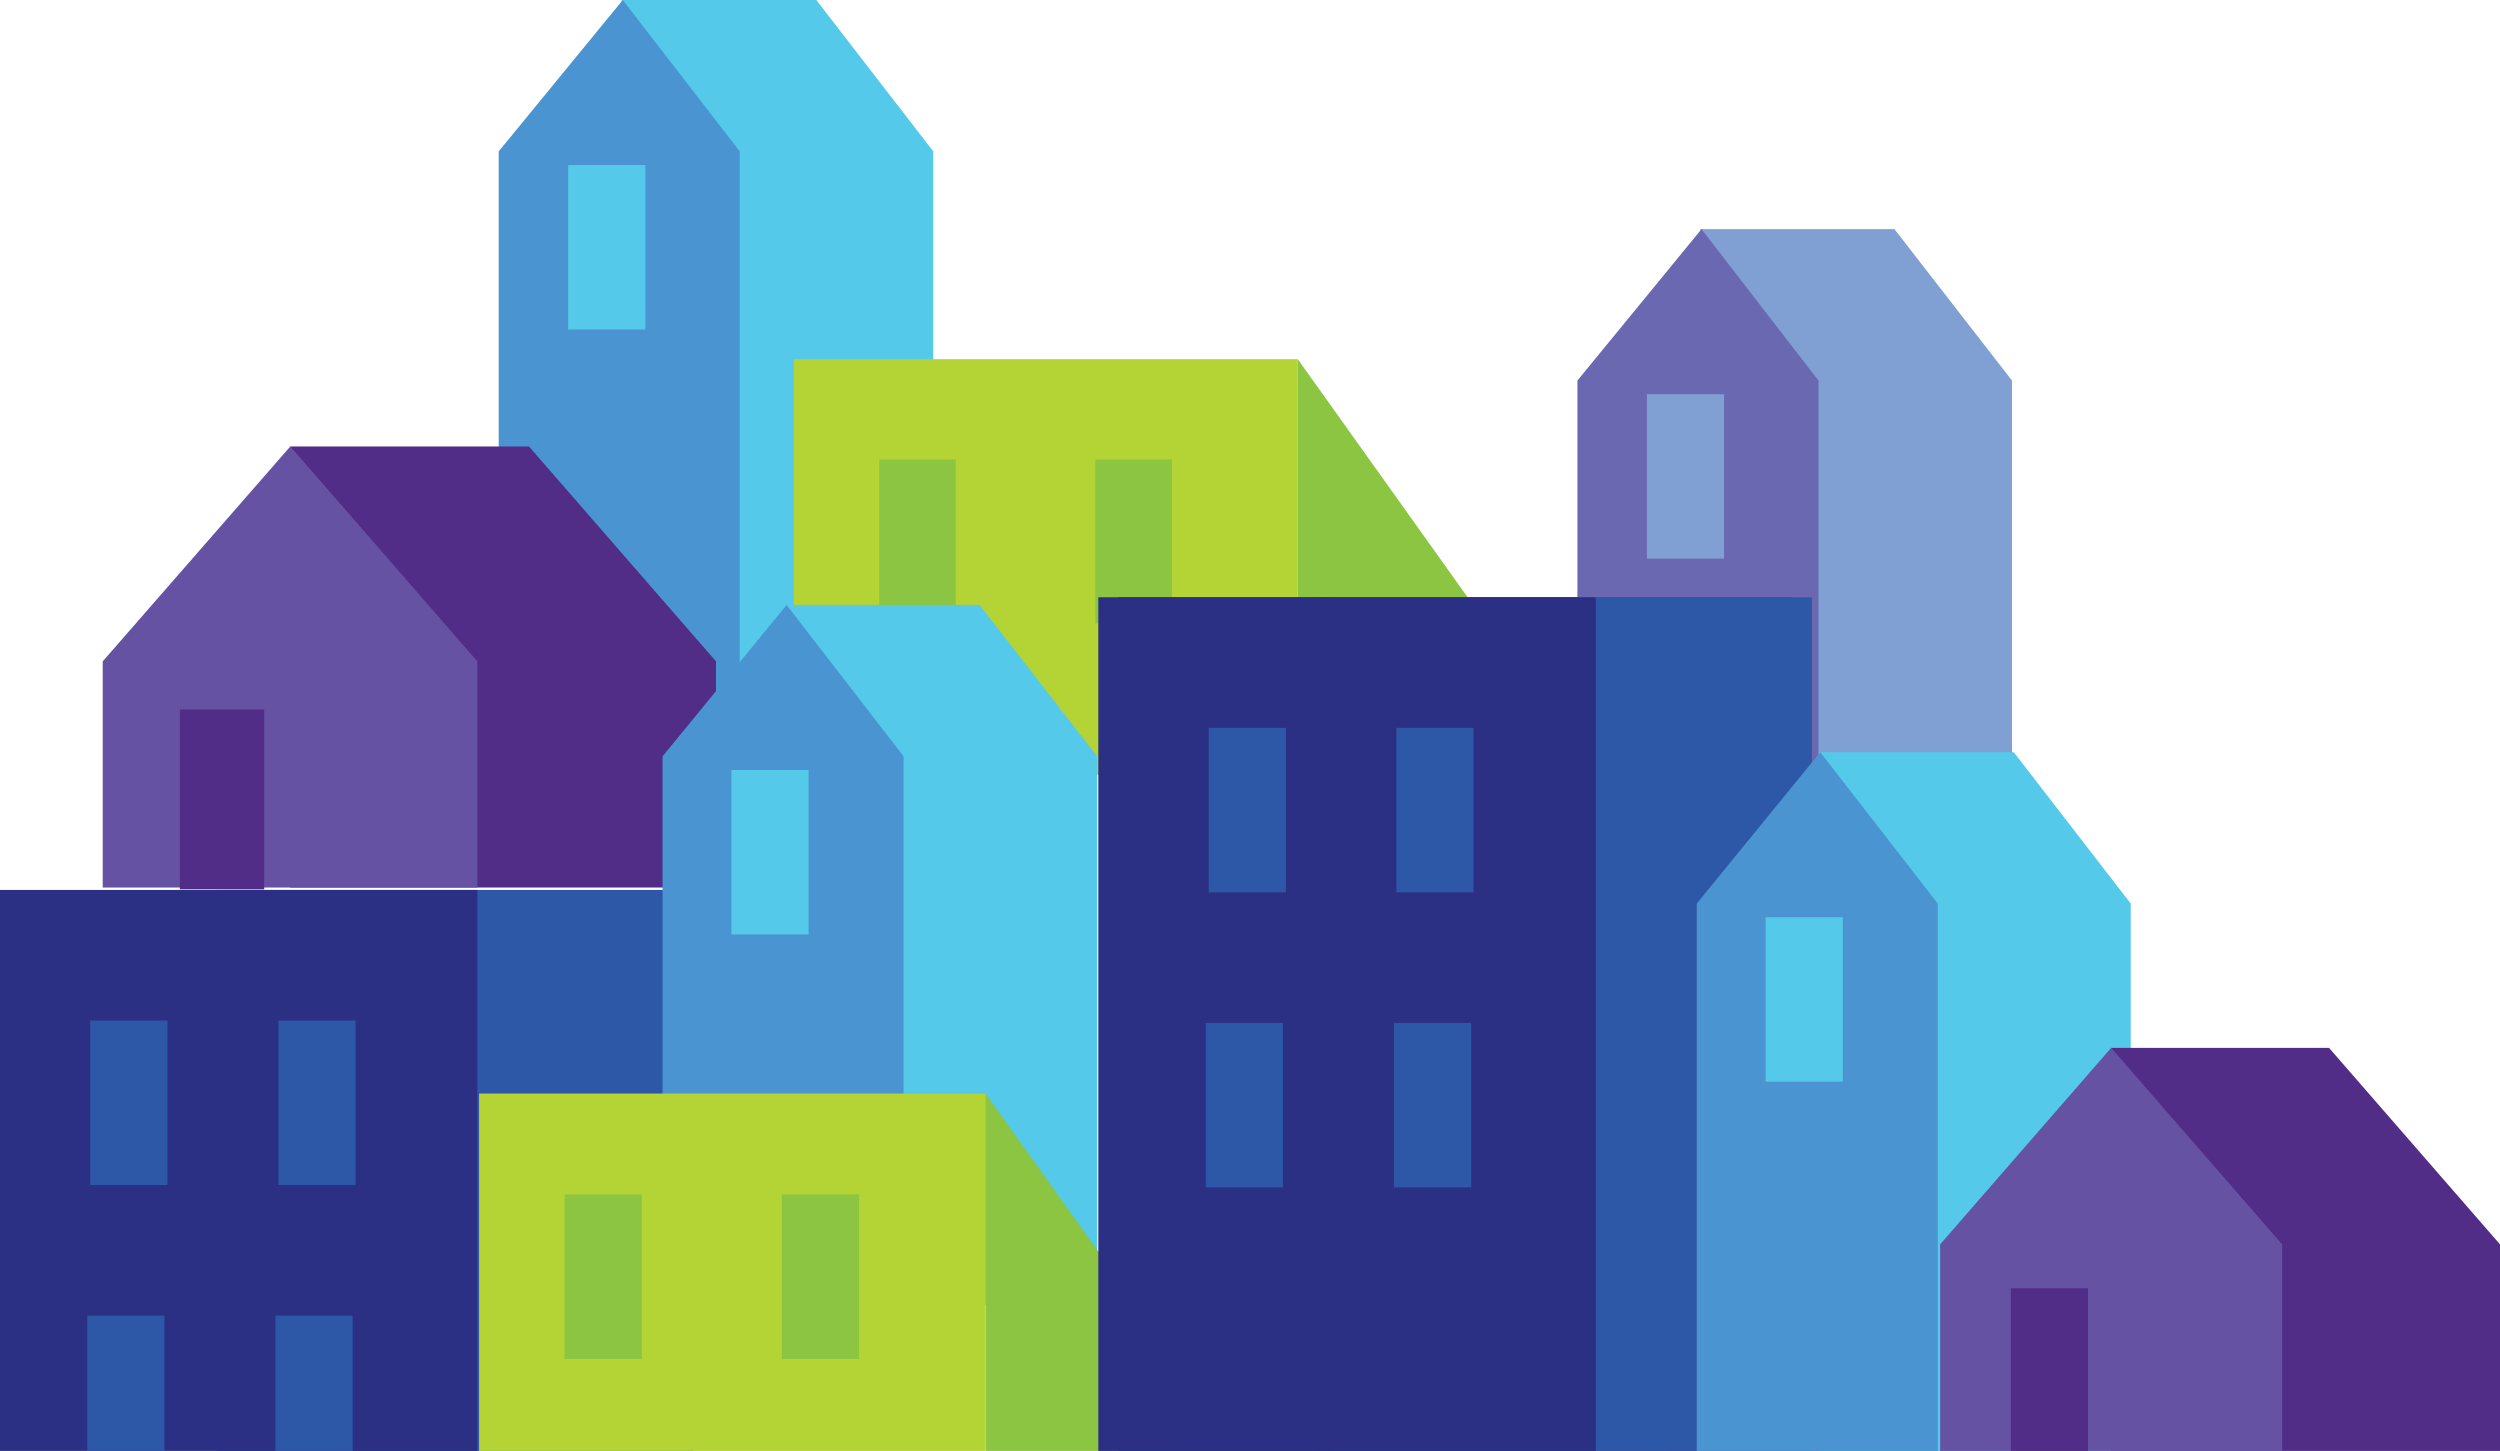
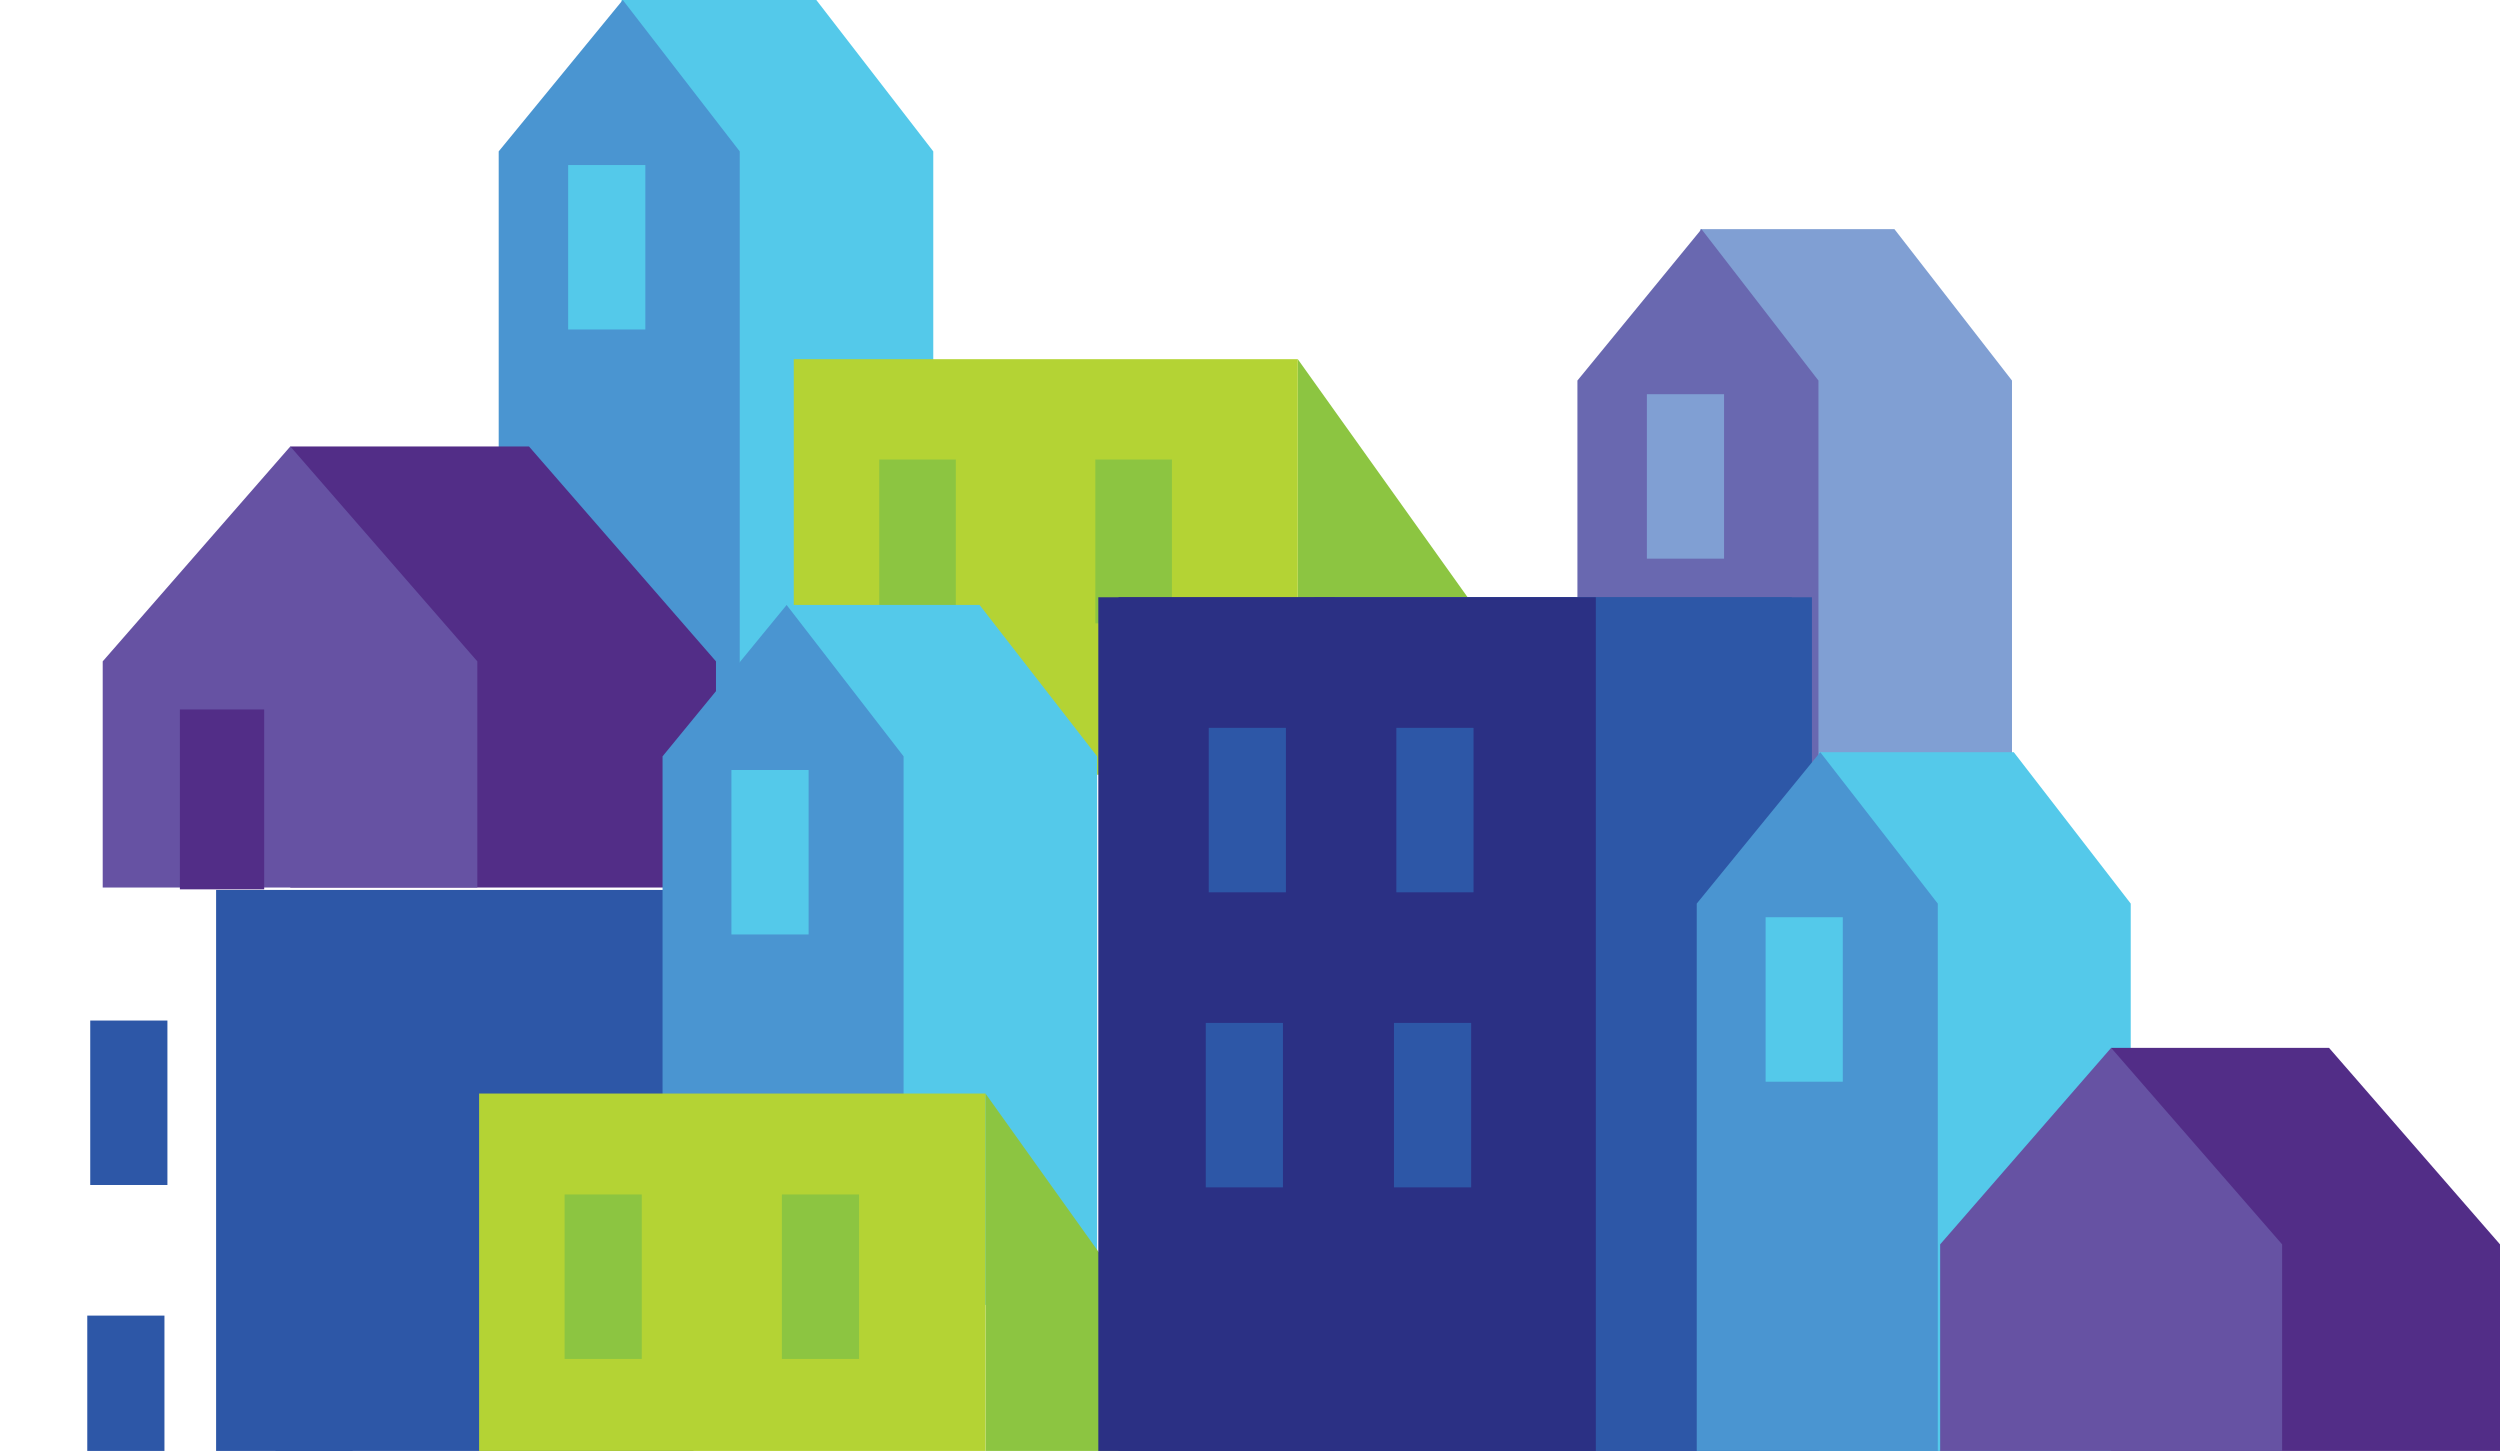
<svg xmlns="http://www.w3.org/2000/svg" version="1.1" id="Layer_1" x="0px" y="0px" viewBox="0 0 421.1 244.4" enable-background="new 0 0 421.1 244.4" xml:space="preserve">
  <polygon fill="#54C9EA" points="157.2,25.5 137.5,0 104.7,0 104.7,117.9 157.2,117.9 " />
  <polygon fill="#4A95D1" points="124.6,25.5 104.9,0 84,25.5 84,117.9 124.6,117.9 " />
  <rect x="95.7" y="27.8" fill="#54C9EA" width="13" height="27.7" />
  <polygon fill="#809FD3" points="338.9,64.1 319.1,38.6 286.4,38.6 286.4,156.5 338.9,156.5 " />
  <polygon fill="#6968B0" points="306.3,64.1 286.6,38.6 265.7,64.1 265.7,156.5 306.3,156.5 " />
  <rect x="277.4" y="66.4" fill="#809FD3" width="13" height="27.7" />
  <rect x="36.4" y="149.9" fill="#2D57A7" width="80.4" height="94.7" />
-   <rect y="149.9" fill="#2B3084" width="80.4" height="94.7" />
  <rect x="15.2" y="171.9" fill="#2D57A7" width="13" height="27.7" />
  <rect x="46.9" y="171.9" fill="#2D57A7" width="13" height="27.7" />
  <rect x="14.7" y="221.6" fill="#2D57A7" width="13" height="23" />
  <rect x="46.4" y="221.6" fill="#2D57A7" width="13" height="23" />
  <polygon fill="#522D87" points="89.1,75.2 48.9,75.2 48.9,149.5 120.6,149.5 120.6,111.4 " />
  <polygon fill="#6652A3" points="48.9,75.2 17.3,111.4 17.3,149.5 80.4,149.5 80.4,111.4 " />
  <rect x="30.3" y="119.5" fill="#522D87" width="14.2" height="30.3" />
  <polygon fill="#8CC541" points="250.2,130.5 218.6,130.5 218.6,60.5 250.2,104.8 " />
  <rect x="133.7" y="60.5" fill="#B4D334" width="84.9" height="70" />
  <rect x="148.1" y="77.4" fill="#8CC541" width="12.9" height="27.6" />
  <rect x="184.5" y="77.4" fill="#8CC541" width="12.9" height="27.6" />
  <polygon fill="#54C9EA" points="184.8,127.4 165,101.9 132.3,101.9 132.3,219.8 184.8,219.8 " />
  <polygon fill="#4A95D1" points="152.2,127.4 132.5,101.9 111.6,127.4 111.6,219.8 152.2,219.8 " />
  <rect x="123.2" y="129.7" fill="#54C9EA" width="13" height="27.7" />
  <polygon fill="#8CC541" points="197.7,244.6 166,244.6 166,184.2 197.7,228.6 " />
  <rect x="80.7" y="184.2" fill="#B4D334" width="85.3" height="60.4" />
  <rect x="95.1" y="201.2" fill="#8CC541" width="13" height="27.7" />
  <rect x="131.7" y="201.2" fill="#8CC541" width="13" height="27.7" />
  <rect x="221.4" y="100.6" fill="#2D57A7" width="80.4" height="144" />
  <rect x="185" y="100.6" fill="#2B3084" width="80.4" height="144" />
  <rect x="200.2" y="122.6" fill="#2D57A7" width="13" height="27.7" />
  <rect x="231.8" y="122.6" fill="#2D57A7" width="13" height="27.7" />
  <rect x="199.7" y="172.3" fill="#2D57A7" width="13" height="27.7" />
  <rect x="231.4" y="172.3" fill="#2D57A7" width="13" height="27.7" />
  <polygon fill="#7E459B" points="317.8,176.5 281.1,176.5 281.1,244.4 346.6,244.4 346.6,209.6 " />
  <polygon fill="#6652A3" points="281.1,176.5 252.3,209.6 252.3,244.4 309.9,244.4 309.9,209.6 " />
  <rect x="264.1" y="217" fill="#7E459B" width="13" height="27.7" />
  <rect x="224.8" y="100.6" fill="#2D57A7" width="80.4" height="144" />
  <rect x="188.4" y="100.6" fill="#2B3084" width="80.4" height="144" />
  <rect x="203.6" y="122.6" fill="#2D57A7" width="13" height="27.7" />
  <rect x="235.2" y="122.6" fill="#2D57A7" width="13" height="27.7" />
  <rect x="203.1" y="172.3" fill="#2D57A7" width="13" height="27.7" />
  <rect x="234.8" y="172.3" fill="#2D57A7" width="13" height="27.7" />
  <polygon fill="#54C9EA" points="358.9,152.2 339.2,126.7 306.4,126.7 306.4,244.6 358.9,244.6 " />
  <polygon fill="#4A95D1" points="326.4,152.2 306.6,126.7 285.8,152.2 285.8,244.6 326.4,244.6 " />
  <rect x="297.4" y="154.5" fill="#54C9EA" width="13" height="27.7" />
  <polygon fill="#522D87" points="392.3,176.5 355.6,176.5 355.6,244.4 421.1,244.4 421.1,209.6 " />
  <polygon fill="#6652A3" points="355.6,176.5 326.8,209.6 326.8,244.4 384.4,244.4 384.4,209.6 " />
-   <rect x="338.7" y="217" fill="#522D87" width="13" height="27.7" />
</svg>